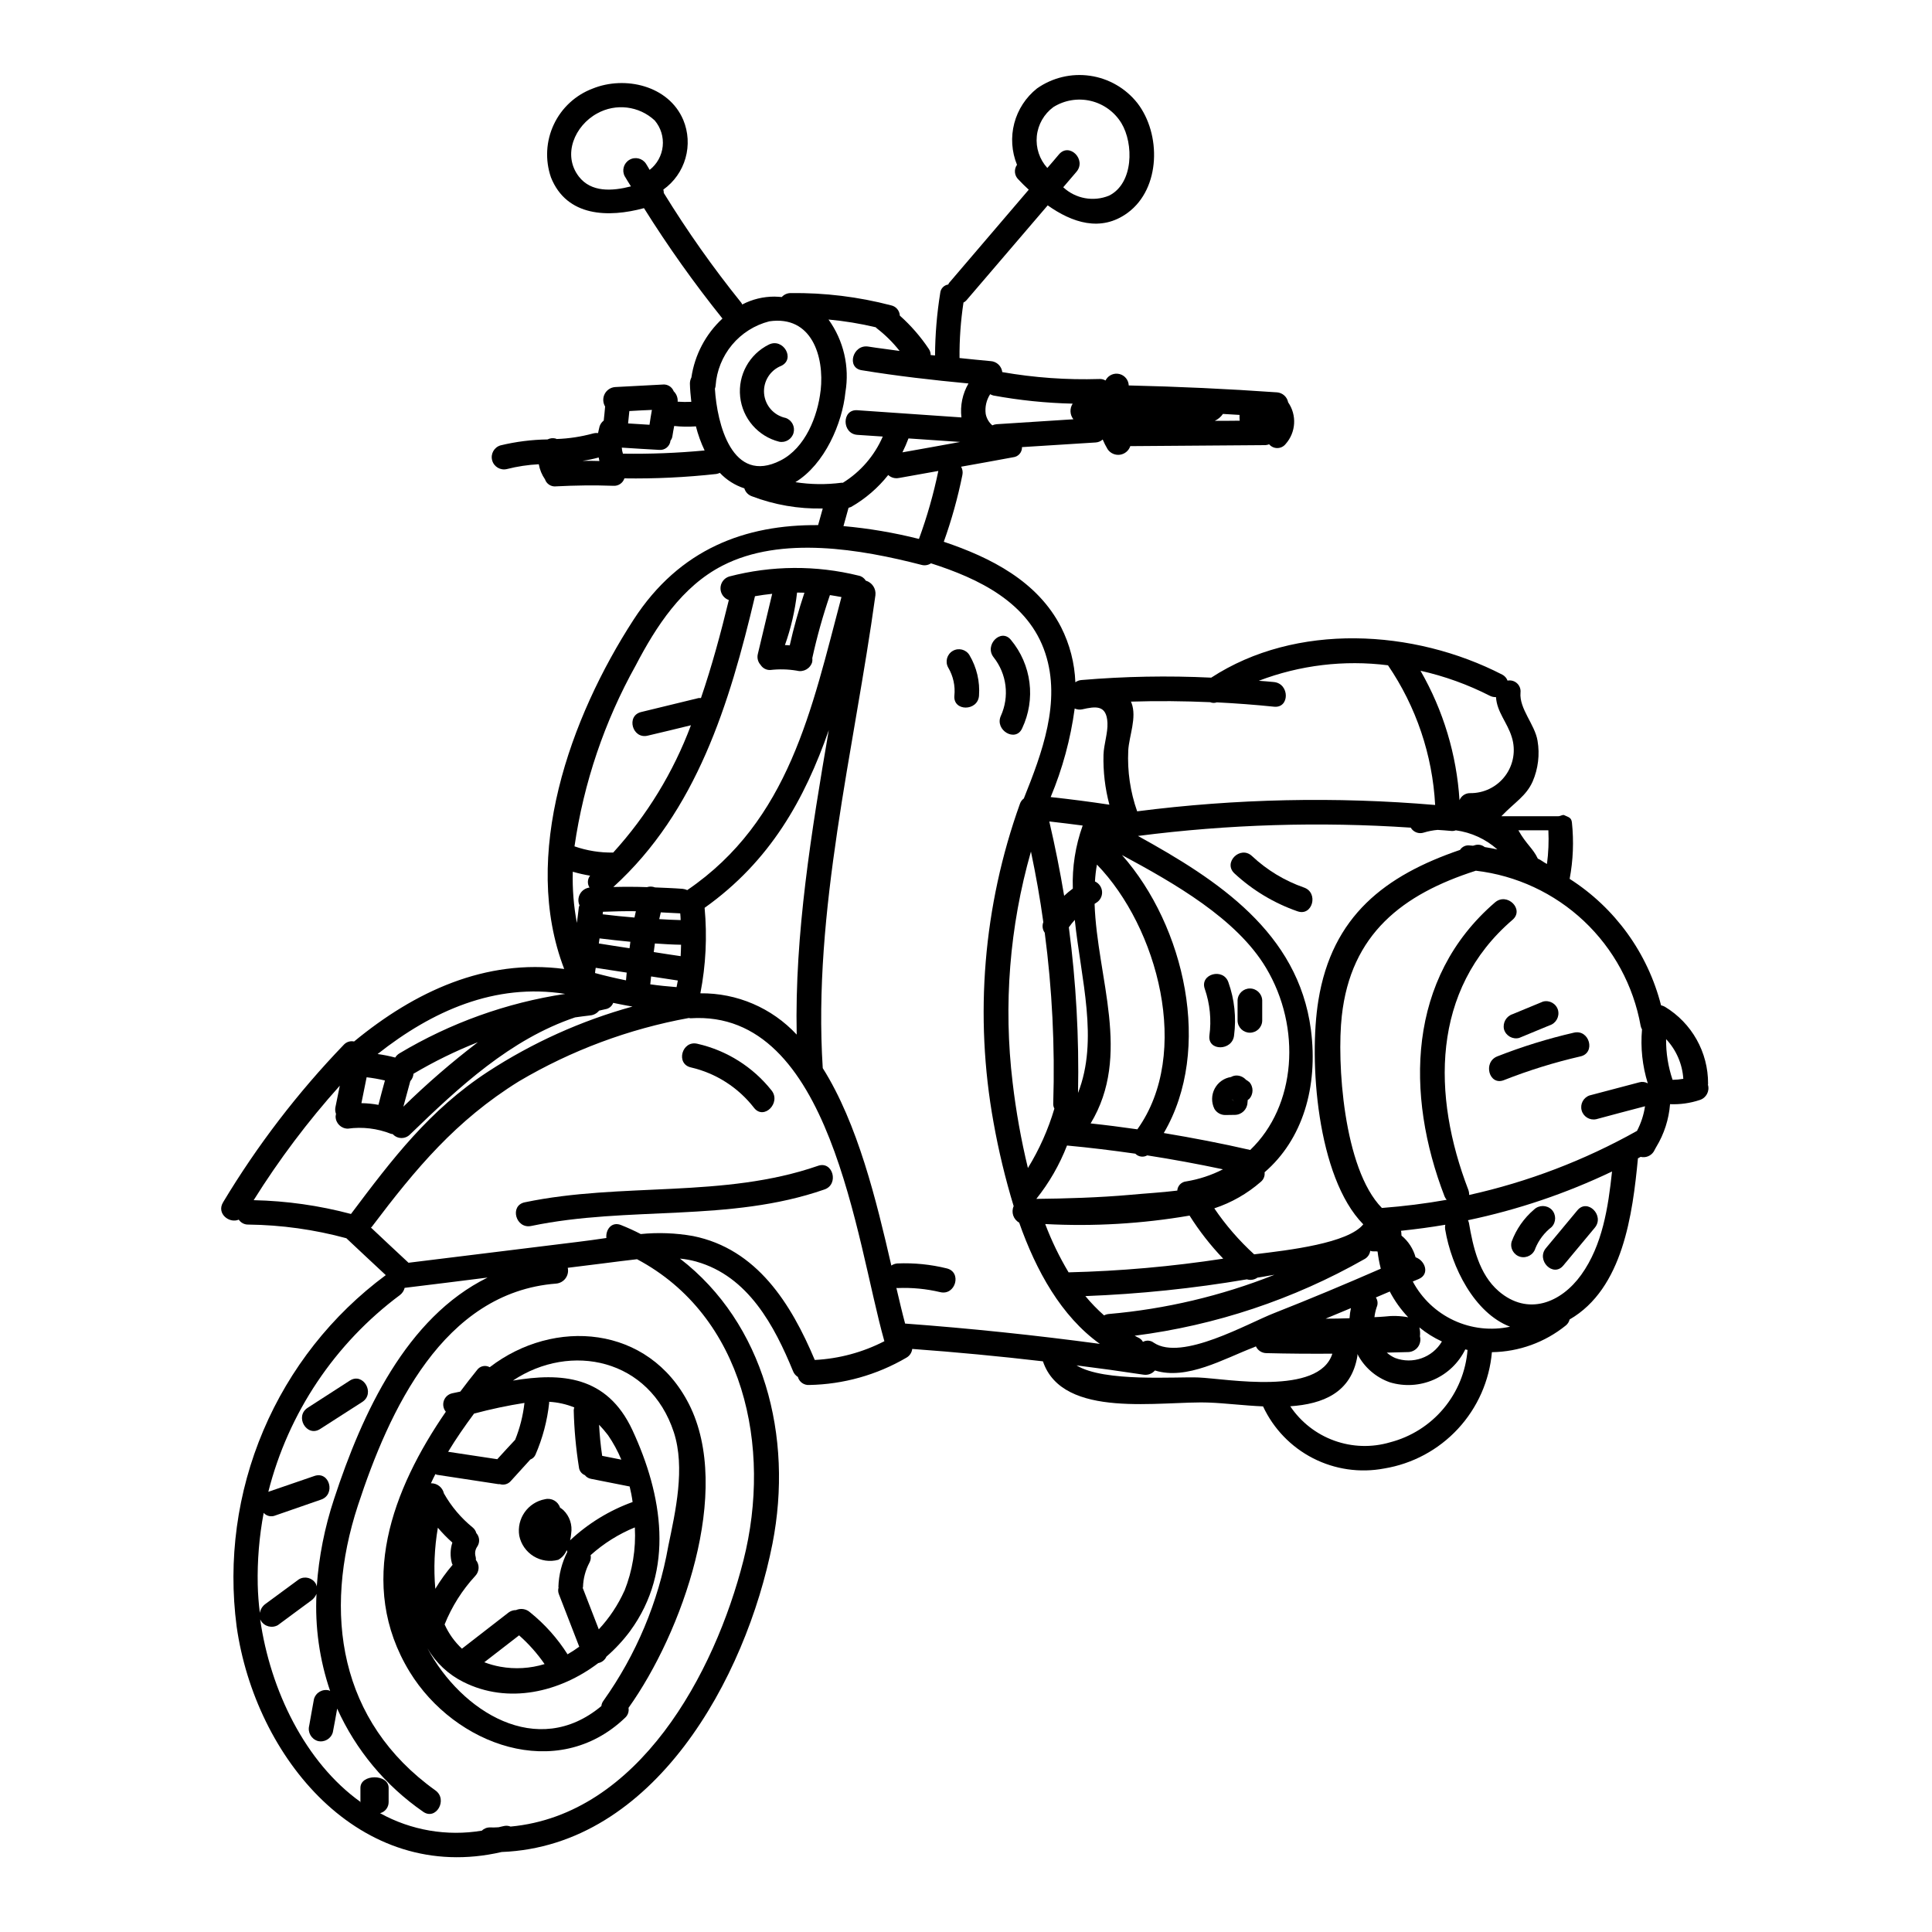
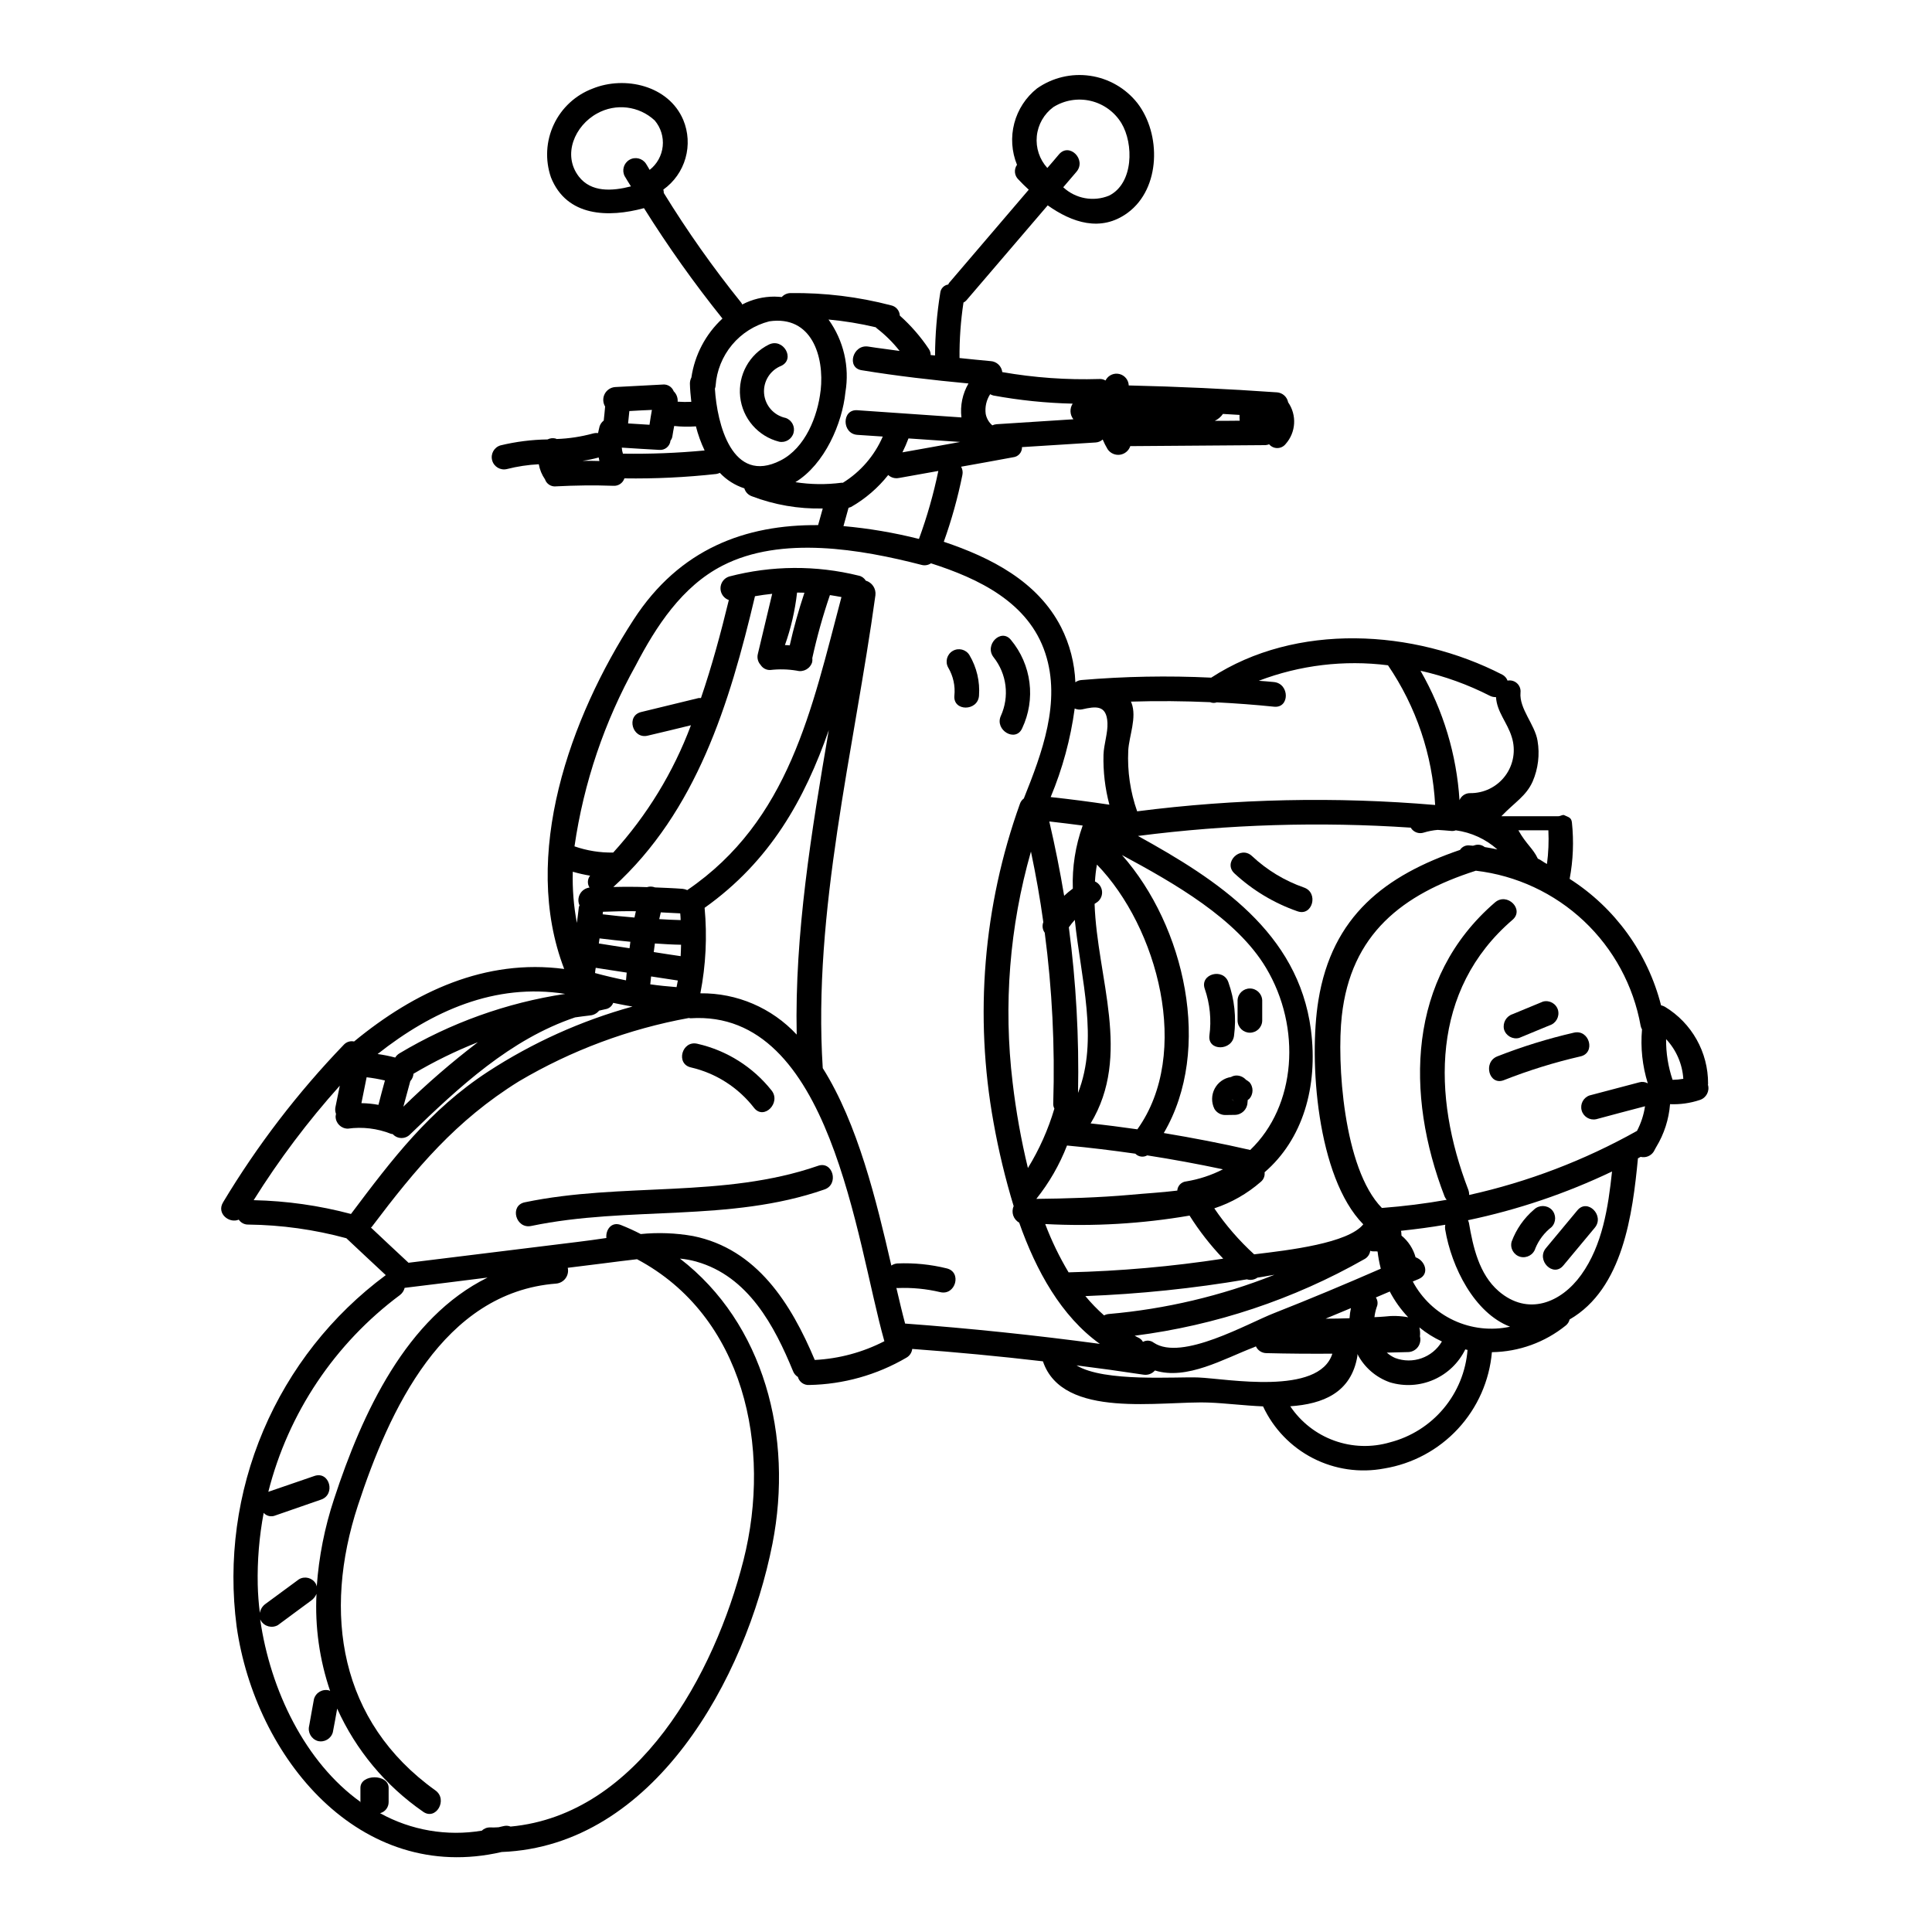
<svg xmlns="http://www.w3.org/2000/svg" fill="#000000" width="800px" height="800px" version="1.1" viewBox="144 144 512 512">
  <g>
    <path d="m239.7 621.68-0.184-0.184v-3.695c0-3.731 7.477-3.731 7.477 0v3.769c0.004 1.387-0.93 2.598-2.273 2.945 8.215 4.547 17.723 6.176 26.98 4.629 0.586-0.578 1.379-0.887 2.203-0.855 0.734 0.023 1.469 0.008 2.203-0.043 0.445-0.109 0.859-0.184 1.309-0.301l-0.004 0.004c0.629-0.172 1.297-0.133 1.902 0.113 33.852-3.148 54.078-40.453 61.723-70.609 7.578-29.965 0.148-64.672-28.215-79.746-2.875 0.301-5.707 0.707-8.469 1.043l-9.891 1.23c0.215 0.969 0.004 1.984-0.582 2.785-0.586 0.797-1.488 1.309-2.477 1.398-30 2.312-44.297 33.66-52.543 58.777-9.371 28.586-4.965 57.285 20.523 75.531 3.398 2.426 0.148 8.102-3.281 5.637v-0.004c-9.918-6.867-17.781-16.305-22.746-27.301-0.371 2.09-0.738 4.18-1.152 6.266-0.48 1.727-2.258 2.754-3.996 2.312-1.711-0.52-2.715-2.293-2.273-4.031 0.395-2.363 0.859-4.723 1.27-7.086v0.004c0.488-1.738 2.289-2.758 4.031-2.281 0.078 0.059 0.164 0.109 0.254 0.152-2.824-8.277-4.051-17.016-3.617-25.75-0.289 0.699-0.77 1.305-1.379 1.754-2.91 2.164-5.902 4.328-8.844 6.531-1.578 0.898-3.582 0.375-4.516-1.184-0.078-0.102-0.141-0.215-0.188-0.336 2.688 18.809 11.945 37.879 26.57 48.367v0.074c0 0.004 0.074 0.047 0.184 0.082zm356.92-190.21c0.5 1.695-0.445 3.484-2.129 4.027-2.547 0.855-5.227 1.234-7.91 1.121-0.316 4.019-1.57 7.902-3.66 11.344 0 0.039-0.035 0.074-0.07 0.113-0.184 0.375-0.375 0.742-0.598 1.117l-0.004 0.004c-0.746 1.148-2.133 1.703-3.465 1.383-0.227 0.148-0.488 0.262-0.711 0.395-1.418 14.742-3.938 34.52-18.105 42.695l-0.004-0.004c-0.148 0.633-0.504 1.195-1.012 1.602-5.547 4.484-12.445 6.977-19.582 7.074-0.656 7.578-3.82 14.723-8.988 20.305-5.172 5.582-12.051 9.285-19.559 10.52-6.418 1.215-13.059 0.258-18.871-2.723s-10.469-7.816-13.227-13.734c-5.117-0.223-10.152-0.859-14.254-1.008-12.691-0.523-38.852 4.59-44.082-10.934-11.547-1.348-23.09-2.441-34.637-3.285v-0.004c-0.109 0.973-0.68 1.832-1.531 2.316-7.832 4.586-16.715 7.078-25.789 7.242-1.375 0.09-2.625-0.801-2.984-2.133-0.57-0.348-1.016-0.871-1.266-1.488-4.93-12.016-11.871-25.191-25.641-29.07v-0.004c-1.422-0.395-2.875-0.66-4.344-0.797 22.238 17.125 30.109 47.09 24.512 75.57-7.055 35.711-31.387 80.121-71.762 81.688-37.617 8.695-65.305-25.039-70.234-59.746-2.316-17.637 0.125-35.574 7.074-51.949s18.152-30.594 32.449-41.184c-3.508-3.246-6.981-6.531-10.449-9.777-8.473-2.301-17.199-3.519-25.98-3.621-1.012 0.031-1.969-0.465-2.531-1.305-2.504 1.082-5.938-1.602-4.18-4.551h-0.004c9.066-15.098 19.809-29.121 32.023-41.805 0.691-0.75 1.727-1.078 2.723-0.859 16.086-13.25 34.816-21.984 55.68-19.219-11.566-30.117 1.574-66.648 18.402-92.586 12.203-18.809 29.664-25.191 48.887-25.039l1.23-4.406h-0.004c-6.418 0.148-12.809-0.957-18.805-3.246-0.953-0.34-1.688-1.117-1.969-2.09-2.477-0.801-4.711-2.215-6.496-4.106-0.293 0.141-0.609 0.242-0.93 0.297-8.09 0.895-16.223 1.285-24.359 1.164-0.41 1.258-1.629 2.07-2.945 1.969-5.078-0.188-10.117-0.113-15.191 0.148l-0.004 0.004c-1.285 0.137-2.496-0.641-2.906-1.867-0.832-1.199-1.391-2.562-1.645-3.996-2.844 0.145-5.668 0.57-8.434 1.27-1.715 0.426-3.457-0.594-3.922-2.297-0.469-1.703 0.512-3.469 2.207-3.973 4.082-0.988 8.266-1.516 12.465-1.578 0.68-0.34 1.465-0.422 2.199-0.223 0.059 0.047 0.121 0.086 0.188 0.113 3.254-0.109 6.484-0.602 9.629-1.457 0.449-0.125 0.918-0.164 1.379-0.113 0.148-0.594 0.227-1.227 0.414-1.828v0.004c0.207-0.594 0.582-1.113 1.082-1.492 0.148-1.27 0.262-2.5 0.371-3.731h-0.004c-0.609-1.012-0.652-2.269-0.113-3.32 0.543-1.051 1.59-1.746 2.769-1.832l12.648-0.668v-0.004c1.25-0.109 2.422 0.621 2.875 1.793 0.742 0.715 1.125 1.727 1.047 2.754 1.203 0.09 2.41 0.102 3.617 0.039-0.184-1.68-0.336-3.281-0.371-4.812 0-0.57 0.133-1.133 0.395-1.641 0.879-5.992 3.785-11.504 8.23-15.617-7.496-9.34-14.438-19.109-20.793-29.258-9.363 2.539-20.469 2.363-24.664-8.172h0.004c-1.578-4.586-1.305-9.605 0.758-13.992 2.059-4.391 5.75-7.805 10.285-9.516 8.547-3.473 20.148-0.824 24.008 8.266h0.004c1.348 3.223 1.559 6.809 0.602 10.168-0.953 3.359-3.023 6.297-5.867 8.328 0.078 0.293 0.117 0.598 0.117 0.898 6.219 10.117 13.074 19.824 20.523 29.07 0.117 0.145 0.203 0.309 0.262 0.484 2.637-1.379 5.57-2.094 8.543-2.09 0.672 0 1.309 0.074 1.941 0.113 0.602-0.668 1.461-1.051 2.363-1.047 8.973-0.113 17.922 0.977 26.605 3.25 1.301 0.273 2.254 1.395 2.316 2.723 2.93 2.609 5.512 5.582 7.691 8.844 0.32 0.473 0.488 1.035 0.48 1.605 0.371 0.039 0.789 0.074 1.156 0.109h0.004c0.031-5.547 0.492-11.086 1.375-16.566 0.109-1.145 0.988-2.07 2.133-2.238 0.055-0.164 0.137-0.316 0.242-0.453l21.086-24.672c-0.969-0.895-1.902-1.789-2.719-2.684-1.094-1.023-1.262-2.695-0.395-3.914-1.422-3.492-1.676-7.352-0.723-11 0.957-3.648 3.07-6.887 6.019-9.234 4.09-2.875 9.129-4.078 14.078-3.356 4.949 0.719 9.434 3.312 12.531 7.238 6.297 8.137 6.234 22.582-2.57 29.07-7.129 5.227-14.781 2.574-21.199-1.969-7.168 8.359-14.344 16.742-21.531 25.152-0.219 0.254-0.484 0.457-0.789 0.598-0.738 4.867-1.09 9.785-1.047 14.707 2.754 0.262 5.512 0.594 8.266 0.82v-0.004c1.59 0.109 2.875 1.332 3.062 2.914 8.488 1.484 17.105 2.098 25.715 1.828 0.574-0.039 1.148 0.098 1.641 0.395 0.066-0.078 0.117-0.168 0.148-0.262 0.75-1.219 2.207-1.801 3.59-1.441 1.383 0.363 2.367 1.586 2.422 3.016 13.098 0.301 26.184 0.906 39.258 1.828v-0.004c1.48 0.105 2.707 1.191 2.984 2.648 2.356 3.398 2.078 7.965-0.668 11.051-0.527 0.664-1.324 1.059-2.168 1.07-0.848 0.016-1.656-0.352-2.203-1-0.32 0.133-0.66 0.207-1.008 0.223-11.938 0.074-23.883 0.188-35.789 0.266-0.406 1.223-1.473 2.106-2.746 2.281-1.277 0.172-2.539-0.395-3.258-1.461-0.496-0.828-0.934-1.688-1.309-2.574-0.516 0.469-1.172 0.746-1.867 0.785l-19.516 1.23c0.047 1.379-0.988 2.555-2.359 2.691-4.594 0.859-9.184 1.68-13.777 2.5v-0.004c0.379 0.672 0.5 1.457 0.336 2.207-1.215 6.008-2.859 11.918-4.926 17.688 12.422 4.18 24.852 10.449 31.094 22.652 2.293 4.535 3.578 9.512 3.773 14.59 0.469-0.348 1.023-0.555 1.605-0.598 11.441-0.977 22.934-1.188 34.402-0.633 22.434-14.625 53.629-12.91 77.145-0.789h0.004c0.637 0.336 1.129 0.898 1.379 1.574 0.906-0.176 1.844 0.09 2.523 0.719 0.676 0.625 1.016 1.539 0.91 2.453-0.375 4.293 3.809 8.434 4.516 12.766 0.621 3.656 0.168 7.414-1.305 10.82-1.754 3.883-4.723 5.453-8.285 9.184h15.035c0.711 0 1.273-0.559 1.758-0.223 0.969 0.484 1.75 0.523 1.902 1.867v-0.004c0.531 4.988 0.332 10.027-0.598 14.957 12.035 7.691 20.695 19.672 24.223 33.512 0.352 0.074 0.691 0.199 1.004 0.375 7.148 4.312 11.5 12.062 11.457 20.41 0.004 0.09-0.008 0.176-0.039 0.262zm-9.371-1.305c0.953-0.012 1.902-0.102 2.844-0.266-0.25-3.93-1.863-7.648-4.559-10.52-0.039 3.668 0.543 7.312 1.715 10.785zm-8.844 0.668c0.762-0.227 1.586-0.129 2.277 0.266-1.438-4.621-1.957-9.477-1.531-14.297-0.18-0.297-0.305-0.625-0.367-0.969-1.906-10.629-7.18-20.359-15.043-27.762-7.863-7.398-17.898-12.07-28.625-13.324-19.441 6.231-33.137 16.754-35.527 38.512-1.344 12.055 0.395 40.453 10.629 50.863 5.785-0.445 11.531-1.156 17.164-2.16-0.23-0.27-0.418-0.57-0.555-0.898-10.414-27.02-9.93-57.859 13.383-77.934 3.211-2.723 7.836 1.867 4.629 4.629-21.648 18.582-21.309 46.645-11.723 71.535 0.16 0.445 0.238 0.914 0.23 1.383 15.574-3.457 30.559-9.176 44.477-16.98 1.066-2.043 1.789-4.25 2.129-6.527-4.328 1.117-8.625 2.273-12.949 3.434v-0.004c-1.695 0.363-3.379-0.652-3.844-2.32-0.465-1.668 0.449-3.41 2.086-3.977zm-15.371 51.016c5.633-7.836 7.164-17.914 8.172-27.391-12.164 5.812-24.984 10.148-38.18 12.91 0.113 0.227 0.199 0.465 0.258 0.707 1.082 6.383 2.691 13.586 7.84 18.066 7.766 6.715 16.57 3.133 21.91-4.293zm-9.074-108.89h0.004c0.387-2.957 0.512-5.941 0.371-8.918h-7.945c2.09 3.731 3.84 4.723 5.148 7.5 0.824 0.336 1.641 1.047 2.426 1.418zm-20.414-18.77h0.004c3.672 0.062 7.152-1.645 9.348-4.586 2.199-2.945 2.844-6.766 1.738-10.27-1.18-3.883-3.938-6.606-4.18-10.598l-0.004 0.004c-0.555 0.027-1.105-0.09-1.605-0.34-5.828-2.981-12.012-5.211-18.398-6.644 6.035 10.488 9.57 22.223 10.336 34.301 0.457-1.129 1.551-1.863 2.766-1.867zm-15.145 129.42c2.41 4.531 6.231 8.148 10.887 10.312 4.652 2.16 9.883 2.746 14.898 1.668-9.445-3.621-15.523-15.742-17.199-25.785h-0.004c-0.066-0.41-0.055-0.828 0.035-1.234-3.883 0.668-7.801 1.18-11.758 1.602h0.004c0.078 0.242 0.117 0.496 0.113 0.75 0 0.148 0.035 0.336 0.035 0.523 1.809 1.484 3.113 3.492 3.731 5.746 2.5 0.824 3.844 4.441 0.863 5.746-0.527 0.227-1.047 0.449-1.605 0.672zm19.066-115.13c1.121 0.188 2.242 0.395 3.363 0.633l-0.004 0.004c-3.082-2.754-6.922-4.519-11.02-5.074-0.441 0.168-0.918 0.219-1.383 0.148-1.152-0.113-2.312-0.184-3.469-0.262v0.004c-1.227 0.109-2.441 0.344-3.625 0.707-1.316 0.441-2.766-0.105-3.465-1.305-24.113-1.621-48.324-0.883-72.289 2.199 21.16 11.68 42.434 25.562 45.832 51.348 1.969 15.227-2.238 29.125-12.281 37.785 0.121 0.945-0.242 1.887-0.969 2.5-3.606 3.156-7.805 5.555-12.355 7.055 3.027 4.461 6.574 8.551 10.559 12.188 9.406-1.117 24.891-2.949 28.922-7.949-12.312-12.5-14.477-43.512-11.902-59.336 3.621-22.434 17.762-33.137 37.543-39.891v-0.004c0.555-0.863 1.562-1.324 2.578-1.18 0.285 0.004 0.57 0.031 0.855 0.074l0.395-0.109h-0.004c0.926-0.324 1.953-0.148 2.719 0.469zm-4.551 133.27c-0.184-0.039-0.375-0.113-0.598-0.148v-0.004c-1.75 3.59-4.719 6.441-8.375 8.039-3.66 1.602-7.766 1.848-11.59 0.695-3.731-1.305-6.816-3.988-8.625-7.5 0.02 0.172 0.02 0.344 0 0.52-1.637 9.781-9.18 12.73-17.797 13.324v-0.004c2.82 4.203 6.906 7.394 11.664 9.109 4.758 1.719 9.941 1.875 14.793 0.445 5.543-1.438 10.5-4.57 14.176-8.957 3.68-4.387 5.898-9.812 6.352-15.52zm-6.793-2.238v-0.004c-2.141-0.988-4.144-2.246-5.973-3.734 0.191 0.773 0.242 1.57 0.148 2.363 0.258 0.961 0.07 1.988-0.512 2.797s-1.496 1.312-2.488 1.375c-1.941 0.074-3.84 0.074-5.781 0.148h-0.004c0.656 0.582 1.398 1.062 2.203 1.418 4.644 1.754 9.883-0.086 12.406-4.367zm-1.789-142.18-0.004-0.004c-0.703-13.25-5.027-26.055-12.5-37.02-11.578-1.465-23.34-0.055-34.242 4.106 1.348 0.109 2.688 0.184 4.035 0.336 4.18 0.449 4.18 6.981 0 6.531-5.039-0.52-10.117-0.895-15.152-1.152l-0.004-0.004c-0.566 0.215-1.195 0.199-1.754-0.039-7.016-0.301-13.992-0.375-21.012-0.148 0.043 0.109 0.113 0.188 0.148 0.301 1.496 3.938-0.633 8.73-0.855 12.688l0.004-0.004c-0.262 5.465 0.539 10.93 2.359 16.086 26.191-3.356 52.664-3.922 78.973-1.68zm-13.438 135.57c2.098-0.262 4.223-0.199 6.297 0.191-1.941-2.035-3.586-4.336-4.887-6.828l-3.691 1.574c0.516 0.762 0.598 1.734 0.219 2.574-0.289 0.859-0.488 1.746-0.594 2.648 0.902-0.043 1.801-0.082 2.656-0.16zm-0.973-12.688v0.004c-0.383-1.5-0.668-3.019-0.852-4.555-0.309-0.047-0.621-0.062-0.934-0.035-0.344 0.023-0.688-0.027-1.012-0.148-0.125 0.938-0.695 1.754-1.531 2.199-18.781 10.672-39.469 17.566-60.898 20.301 0.293 0.137 0.578 0.285 0.855 0.449 0.57 0.227 1.047 0.645 1.344 1.18 0.918-0.5 2.043-0.414 2.871 0.227 7.426 4.965 24.855-5.117 31.949-7.871 9.477-3.727 18.879-7.676 28.207-11.746zm-7.91 10.449-6.715 2.797c2.129 0 4.215-0.039 6.344-0.113v0.004c0.051-0.902 0.176-1.801 0.371-2.684zm-4.926 12.078c-5.816 0.035-11.68 0-17.5-0.148-1.188-0.016-2.258-0.711-2.758-1.789-0.184 0.07-0.395 0.184-0.594 0.262-7.914 3.023-17.711 8.77-26.164 6.121l0.004-0.004c-0.746 0.875-1.887 1.297-3.019 1.121-5.902-0.898-11.832-1.719-17.766-2.465 7.352 4.516 26.461 2.949 32.32 3.207 7.449 0.316 31.934 4.906 35.477-6.305zm-21.75-54.004c12.164-11.645 13.652-32.391 4.176-48.25-7.801-13.059-24.402-22.465-38.18-29.895 16.641 18.809 24.109 51.504 11.082 73.672 7.691 1.285 15.344 2.742 22.918 4.492zm6.34 33.102c-1.043 0.188-2.09 0.34-3.023 0.523l-1.418 0.223v0.004c-0.812 0.574-1.848 0.738-2.797 0.449-14.156 2.41-28.457 3.894-42.805 4.441 1.52 1.832 3.176 3.543 4.957 5.117 0.395-0.211 0.828-0.336 1.273-0.375 15.027-1.309 29.789-4.801 43.812-10.363zm-9.141-226.35c-0.055-0.508-0.066-1.02-0.043-1.531-1.488-0.109-2.949-0.184-4.402-0.262-0.543 0.793-1.289 1.426-2.164 1.828 2.199 0 4.402 0 6.609-0.035zm-4.371 222.07c-3.348-3.496-6.336-7.32-8.918-11.414-12.625 2.168-25.457 2.922-38.254 2.238 1.684 4.441 3.758 8.727 6.195 12.801 13.723-0.332 27.41-1.543 40.977-3.625zm-9.84-20.469c3.406-0.555 6.703-1.637 9.773-3.211-6.68-1.418-13.371-2.648-20.074-3.691h0.004c-1.031 0.586-2.324 0.398-3.152-0.449-6.012-0.859-12.055-1.605-18.105-2.164-1.977 5.098-4.719 9.867-8.133 14.141 7.477-0.074 16.645-0.336 24.969-1.082 3.938-0.375 8.207-0.594 12.387-1.117 0.082-1.266 1.062-2.289 2.32-2.426zm-12.914-13.809c14.445-20.152 5.375-53.555-10.711-70.16v0.004c-0.266 1.477-0.441 2.973-0.52 4.473 1.094 0.492 1.82 1.551 1.883 2.75 0.062 1.195-0.551 2.324-1.59 2.926-0.145 0.074-0.262 0.184-0.395 0.262 0.668 19.703 9.891 40.082-1.047 58.18 4.125 0.441 8.227 0.965 12.367 1.562zm-7.508-247.43c6.531-3.246 6.566-13.777 3.281-19.219-1.812-2.969-4.738-5.09-8.125-5.891-3.387-0.797-6.949-0.211-9.902 1.637-2.488 1.832-4.086 4.637-4.391 7.711-0.305 3.078 0.711 6.141 2.789 8.426 1.043-1.18 2.09-2.426 3.098-3.621 2.754-3.207 7.352 1.422 4.625 4.629l-3.508 4.106h0.004c3.266 3.039 7.996 3.906 12.129 2.223zm-1.461 148.15c0.078-2.684 1.18-5.82 1.047-8.43-0.219-4.812-3.098-4.406-6.715-3.582-0.664 0.137-1.352 0.055-1.969-0.223-1.086 8.066-3.227 15.957-6.367 23.469 5.188 0.559 10.375 1.23 15.562 2.016-1.152-4.32-1.676-8.781-1.559-13.25zm-6.75 89.641c5.512-14.102 0.789-30.113-0.859-45.863-0.562 0.621-1.09 1.281-1.574 1.969 1.918 14.547 2.731 29.223 2.434 43.895zm-21.609-177.22c6.793-0.449 13.582-0.859 20.375-1.309h0.004c-0.949-1.195-1.027-2.863-0.191-4.141-7.059-0.164-14.098-0.887-21.043-2.164-0.289-0.082-0.562-0.195-0.824-0.34-1.004 1.547-1.426 3.402-1.18 5.227 0.223 1.18 0.844 2.246 1.754 3.023 0.352-0.16 0.723-0.262 1.105-0.297zm20.227 123.07c-0.199-5.688 0.691-11.359 2.613-16.715-2.949-0.395-5.902-0.746-8.848-1.082 1.531 6.566 2.836 13.094 3.938 19.699 0.723-0.684 1.492-1.32 2.297-1.902zm7.164 120.65c-10.234-7.316-16.902-19.406-21.379-32.129v-0.004c-1.547-0.855-2.18-2.754-1.461-4.367-2.215-7.277-3.996-14.68-5.332-22.168-5.125-28.262-2.719-57.375 6.977-84.414 0.184-0.582 0.551-1.094 1.047-1.453 4.812-12.016 9.922-25.586 5.707-38.438-4.406-13.543-17.711-19.852-30.309-23.883l0.004-0.004c-0.742 0.504-1.668 0.652-2.531 0.414-16.043-4.144-37.133-7.801-52.691 0.184-10.75 5.488-17.648 16.137-23.027 26.457-8.289 14.863-13.789 31.117-16.23 47.957 3.297 1.145 6.769 1.703 10.262 1.641 8.949-9.832 15.938-21.281 20.598-33.734-3.801 0.934-7.648 1.867-11.453 2.754-4.07 1.008-5.82-5.297-1.715-6.266l15.188-3.695h-0.004c0.211-0.016 0.426-0.016 0.637 0 2.91-8.508 5.262-17.238 7.387-25.977-1.336-0.461-2.227-1.727-2.211-3.144 0.016-1.414 0.938-2.656 2.285-3.086 11.258-2.953 23.074-3.027 34.371-0.227 0.766 0.156 1.434 0.633 1.828 1.309 1.695 0.484 2.789 2.129 2.574 3.879-5.637 40.973-16.641 83.812-13.957 125.32 9.293 14.742 14.219 35.152 18.176 52.32 0.484-0.332 1.051-0.527 1.637-0.562 4.383-0.18 8.77 0.258 13.031 1.309 4.106 0.973 2.363 7.277-1.719 6.297h-0.004c-3.699-0.879-7.504-1.242-11.309-1.082-0.105 0-0.184-0.035-0.301-0.035 0.789 3.356 1.531 6.531 2.312 9.445 17.246 1.277 34.449 3.074 51.613 5.383zm-12.352-63.816c0.469-15.09-0.289-30.188-2.258-45.152-0.594-0.809-0.734-1.867-0.371-2.801-0.859-6.234-1.969-12.465-3.281-18.699-5.676 19.887-7.328 40.707-4.852 61.238 0.895 7.617 2.246 15.172 4.047 22.625 3.019-4.918 5.379-10.211 7.016-15.742-0.238-0.453-0.344-0.961-0.301-1.469zm-51.906-183.61 27.574 1.906v-0.004c-0.371-3.121 0.285-6.277 1.867-8.992-9.477-0.898-18.895-1.969-28.289-3.508-4.141-0.633-2.363-6.941 1.754-6.269 2.754 0.445 5.512 0.742 8.285 1.156h0.004c-1.742-2.215-3.746-4.207-5.973-5.934-0.148-0.074-0.223-0.223-0.34-0.336-4.125-0.98-8.312-1.668-12.535-2.055 4.008 5.562 5.621 12.5 4.481 19.258-0.824 8.246-5.488 19.105-13.254 23.844 4.039 0.629 8.148 0.68 12.203 0.152 0.129-0.02 0.262-0.02 0.391 0 4.688-2.91 8.371-7.18 10.562-12.242l-6.75-0.449c-4.125-0.297-4.16-6.84 0.02-6.527zm11.941 11.16c5.117-0.898 10.234-1.832 15.301-2.754-4.555-0.301-9.145-0.633-13.699-0.934v-0.004c-0.473 1.254-1.004 2.488-1.602 3.688zm9.512 4.93c-3.508 0.633-6.981 1.23-10.445 1.867v-0.008c-1.016 0.219-2.078-0.078-2.836-0.785-2.711 3.422-6.051 6.297-9.84 8.469-0.219 0.09-0.445 0.168-0.676 0.227-0.449 1.602-0.895 3.246-1.344 4.848h0.004c6.746 0.605 13.434 1.742 20 3.398 2.156-5.875 3.871-11.895 5.137-18.02zm-14.289 230.62c0-0.039-0.035-0.039-0.035-0.074-7.469-26.457-14.074-87.934-51.352-85.5-0.191 0-0.301-0.074-0.449-0.074-15.887 2.891-31.141 8.578-45.043 16.797-16.68 10.363-27.246 23.023-38.938 38.508-0.07 0.094-0.16 0.172-0.266 0.227 3.32 3.148 6.644 6.234 9.965 9.332 14.926-1.836 29.84-3.672 44.746-5.512 2.535-0.301 5.117-0.672 7.688-1.047-0.223-2.164 1.344-4.441 3.883-3.434v0.004c1.781 0.703 3.527 1.5 5.227 2.383 4.617-0.461 9.273-0.285 13.844 0.523 16.945 3.398 26.008 17.953 32.273 32.844 6.438-0.328 12.727-2.023 18.457-4.977zm-11.383-197.2c-1.043-0.184-2.051-0.375-3.059-0.523-1.871 5.469-3.43 11.039-4.668 16.684 0.047 0.359 0.031 0.723-0.035 1.082-0.512 1.719-2.293 2.727-4.031 2.273-2.328-0.395-4.703-0.457-7.051-0.184-1.039 0.051-2.023-0.465-2.578-1.344-0.711-0.773-0.992-1.852-0.746-2.871 1.266-5.336 2.539-10.676 3.809-15.973-1.531 0.148-3.027 0.375-4.559 0.633-6.75 28.512-15.449 56.984-37.539 77.062 2.949-0.074 5.93-0.074 8.914 0.035h0.004c0.699-0.215 1.449-0.191 2.129 0.074 2.43 0.109 4.887 0.188 7.312 0.375 0.426 0.047 0.844 0.16 1.234 0.336 27.031-18.43 32.984-47.949 40.863-77.656zm-5.512-54.746c1.008-9.055-2.391-19.969-13.617-18.324-3.863 0.988-7.316 3.168-9.867 6.231-2.551 3.062-4.078 6.852-4.356 10.828-0.02 0.27-0.086 0.535-0.188 0.785 0.562 9.289 4.555 25.559 17.395 19.031 6.551-3.32 9.84-11.664 10.621-18.547zm-4.289 53.59c-0.633 0-1.969-0.035-1.969-0.035v0.035c-0.535 4.734-1.613 9.395-3.211 13.883 0.449 0 0.863 0.035 1.273 0.074 1.055-4.699 2.363-9.363 3.894-13.953zm-2.062 117.11c-0.562-26.684 3.918-53.887 8.504-80.688-6.383 18.281-15.484 34.703-32.914 47.094h0.004c0.707 7.566 0.332 15.191-1.125 22.652 9.672-0.117 18.945 3.856 25.531 10.941zm-24.402-154.8c-0.98-2.059-1.754-4.211-2.316-6.418-0.051-0.008-0.105 0.004-0.148 0.035-1.867 0.129-3.738 0.094-5.598-0.109-0.188 0.934-0.34 1.867-0.484 2.754-0.062 0.41-0.234 0.793-0.492 1.117-0.074 0.727-0.434 1.395-1 1.859-0.566 0.461-1.293 0.68-2.019 0.605-3.32-0.188-6.606-0.375-9.891-0.598 0.027 0.547 0.125 1.086 0.301 1.605 7.223 0.109 14.453-0.176 21.648-0.852zm-6.352 134.01c0.07-1.008 0.07-2.016 0.109-3.023-2.309-0.035-4.625-0.184-6.938-0.336-0.113 0.746-0.188 1.531-0.301 2.273 2.387 0.375 4.738 0.75 7.129 1.086zm0-9.551c-0.035-0.598-0.035-1.18-0.113-1.789-1.715-0.113-3.434-0.148-5.148-0.266-0.148 0.598-0.266 1.18-0.414 1.793 1.906 0.109 3.812 0.215 5.676 0.258zm-1.082 17.762 0.336-1.754c-2.387-0.375-4.723-0.707-7.086-1.082-0.07 0.707-0.148 1.383-0.219 2.09 2.305 0.332 4.621 0.555 6.969 0.742zm-7.133-216.58c1.957-1.527 3.207-3.793 3.461-6.262 0.254-2.473-0.512-4.941-2.117-6.836-4.148-3.863-10.309-4.613-15.262-1.859-5.902 3.211-9.289 10.934-4.852 16.719 3.285 4.254 8.848 3.883 13.812 2.609-0.562-0.895-1.121-1.789-1.645-2.684v0.004c-0.82-1.547-0.277-3.465 1.23-4.352 1.508-0.891 3.445-0.438 4.402 1.027 0.34 0.566 0.676 1.09 0.969 1.633zm-0.039 67.547c0.188-1.309 0.395-2.613 0.637-3.938-1.969 0.074-3.996 0.188-5.977 0.301-0.109 1.082-0.219 2.199-0.336 3.281zm-3.984 130.59c0.109-0.559 0.262-1.117 0.371-1.676-2.91-0.039-5.82 0.035-8.73 0.145-0.039 0.223-0.039 0.449-0.074 0.672 2.797 0.34 5.633 0.633 8.434 0.859zm-1.309 8.137c0.074-0.559 0.148-1.156 0.223-1.715-2.723-0.262-5.449-0.559-8.172-0.895l-0.188 1.344c2.727 0.449 5.414 0.844 8.137 1.266zm-0.934 8.508c0.074-0.707 0.109-1.383 0.184-2.055-2.723-0.395-5.484-0.859-8.211-1.266-0.07 0.449-0.148 0.934-0.184 1.383 2.727 0.742 5.449 1.375 8.211 1.938zm1.715 6.938c-1.715-0.262-3.398-0.633-5.117-0.969l0.004 0.004c-0.336 0.898-1.141 1.543-2.09 1.676-0.559 0.113-1.121 0.266-1.641 0.375h-0.004c-0.582 0.727-1.434 1.184-2.359 1.27-1.348 0.145-2.648 0.336-3.996 0.52-17.164 5.785-30.699 18.402-43.738 31.012-0.605 0.625-1.441 0.969-2.309 0.957-0.871-0.016-1.695-0.387-2.277-1.031-0.148-0.035-0.301-0.035-0.449-0.074-3.637-1.441-7.582-1.914-11.453-1.379-1.797 0-3.25-1.453-3.25-3.246 0.016-0.227 0.051-0.453 0.105-0.676-0.219-0.57-0.27-1.191-0.145-1.789 0.395-1.867 0.789-3.769 1.156-5.672-8.465 9.438-16.102 19.59-22.828 30.34 8.711 0.188 17.371 1.414 25.789 3.656 11.02-14.664 20.785-27.551 36.273-37.691 11.812-7.699 24.742-13.527 38.332-17.281zm-8.766-144.57c-0.074-0.301-0.109-0.633-0.188-0.934h-0.004c-1.406 0.391-2.84 0.691-4.289 0.891 1.492-0.027 2.988 0.012 4.481 0.043zm-2.617 113.04c-0.629-0.973-0.57-2.238 0.152-3.148-1.551-0.258-3.082-0.605-4.59-1.047-0.125 4.547 0.238 9.094 1.086 13.566 0.184-1.383 0.371-2.801 0.52-4.18v-0.004c0.039-0.156 0.105-0.309 0.188-0.445-0.445-0.977-0.402-2.106 0.121-3.043s1.461-1.566 2.523-1.699zm-6.453 28.18c-18.621-2.949-35.301 4.555-49.707 15.938 1.57 0.215 3.129 0.527 4.664 0.934 0.27-0.441 0.641-0.812 1.082-1.086 13.484-8.074 28.418-13.438 43.961-15.785zm-20.602 75.18c-7.312 0.934-14.629 1.828-21.941 2.723-0.184 0.754-0.621 1.426-1.234 1.898-17.273 12.855-29.598 31.266-34.891 52.137h0.039c4.066-1.418 8.137-2.797 12.168-4.18 4.031-1.383 5.707 4.93 1.754 6.269-4.07 1.422-8.102 2.797-12.168 4.219v0.004c-1.059 0.418-2.266 0.137-3.027-0.711-1.18 6.273-1.707 12.652-1.574 19.031 0.059 2.5 0.25 4.996 0.562 7.477 0.16-0.961 0.699-1.82 1.492-2.383 2.984-2.203 5.93-4.367 8.879-6.535 1.547-0.906 3.539-0.387 4.445 1.156 0.121 0.238 0.207 0.488 0.262 0.75 0.559-7.887 2.102-15.672 4.586-23.176 7.512-22.91 19.191-48.066 40.648-58.664zm-2.574-62.359c-5.887 2.324-11.574 5.113-17.02 8.34-0.062 0.73-0.363 1.422-0.852 1.969-0.637 2.277-1.23 4.516-1.832 6.754 6.215-6.078 12.793-11.77 19.703-17.043zm-26.309 16.586c0.559-2.164 1.117-4.328 1.715-6.453l0.004-0.004c-1.602-0.379-3.219-0.664-4.852-0.855-0.449 2.312-0.934 4.59-1.383 6.863 1.516 0.02 3.027 0.172 4.516 0.449z" />
    <path d="m562.02 464.75c2.688-3.246 7.277 1.379 4.629 4.59l-8.359 10.039c-2.684 3.242-7.277-1.422-4.59-4.629 2.758-3.32 5.559-6.664 8.32-10z" />
    <path d="m561.12 417.66c4.109-0.934 5.824 5.375 1.715 6.297-6.914 1.59-13.699 3.695-20.297 6.297-3.938 1.531-5.598-4.773-1.75-6.297h-0.004c6.613-2.598 13.41-4.703 20.336-6.297z" />
    <path d="m556.9 411.72c0.434 1.734-0.566 3.5-2.273 4.019-2.648 1.117-5.336 2.199-8.027 3.32v0.004c-1.738 0.457-3.523-0.555-4.023-2.281-0.398-1.738 0.605-3.496 2.309-4.031 2.652-1.082 5.336-2.199 8.027-3.32 1.73-0.461 3.516 0.559 3.988 2.289z" />
    <path d="m555.19 464.55c1.25 1.285 1.25 3.336 0 4.625-1.891 1.469-3.367 3.398-4.289 5.606-0.5 1.73-2.293 2.742-4.031 2.281-1.727-0.484-2.742-2.266-2.277-3.996 1.223-3.312 3.277-6.258 5.969-8.543 1.305-1.227 3.34-1.215 4.629 0.027z" />
    <path d="m489.58 379.21c3.938 1.383 2.238 7.691-1.715 6.297v0.004c-6.207-2.156-11.902-5.574-16.719-10.043-3.098-2.875 1.531-7.477 4.625-4.625 3.969 3.727 8.672 6.578 13.809 8.367z" />
    <path d="m478.5 409.11v5.414c-0.062 1.758-1.508 3.152-3.266 3.152-1.762 0-3.203-1.395-3.266-3.152v-5.414c0.062-1.758 1.504-3.152 3.266-3.152 1.758 0 3.203 1.395 3.266 3.152z" />
    <path d="m471.07 435.76c-0.25-0.141-0.484-0.305-0.703-0.488 0.191 0.215 0.434 0.383 0.703 0.488zm3.938-5.078c1.23 1.281 1.23 3.309 0 4.59-0.102 0.09-0.219 0.164-0.34 0.223-0.043 0.234-0.066 0.473-0.07 0.711-0.07 1.773-1.504 3.195-3.281 3.246-0.898 0-1.758 0.039-2.648 0.039-1.172-0.012-2.25-0.633-2.844-1.641-0.828-1.688-0.801-3.668 0.07-5.332 0.867-1.668 2.481-2.82 4.34-3.102 0.465-0.27 0.992-0.406 1.531-0.395 0.922 0.031 1.797 0.434 2.418 1.117 0.285 0.164 0.555 0.352 0.809 0.562z" />
    <path d="m469.54 404.33c1.613 4.519 2.125 9.355 1.496 14.109-0.484 4.106-7.016 4.18-6.531 0 0.566-4.168 0.145-8.414-1.23-12.391-1.383-3.949 4.93-5.656 6.266-1.719z" />
    <path d="m411.93 313.61c2.672 3.215 4.367 7.129 4.891 11.273 0.523 4.148-0.152 8.359-1.945 12.137-1.715 3.805-7.356 0.488-5.637-3.316l0.004-0.004c1.129-2.508 1.551-5.277 1.215-8.008-0.336-2.734-1.418-5.32-3.121-7.481-2.609-3.258 1.98-7.887 4.594-4.602z" />
    <path d="m400.91 317.61c1.93 3.25 2.816 7.016 2.535 10.785-0.336 4.144-6.863 4.18-6.531 0h0.004c0.27-2.613-0.305-5.246-1.648-7.508-0.852-1.551-0.309-3.5 1.223-4.391 1.531-0.891 3.492-0.395 4.418 1.113z" />
    <path d="m360.76 452.96c3.957-1.418 5.672 4.926 1.715 6.266-25.191 8.773-51.906 4.293-77.695 9.668-4.106 0.859-5.82-5.41-1.715-6.269 25.707-5.375 52.613-0.969 77.695-9.664z" />
    <path d="m352.21 254.76c1.629 0.562 2.543 2.293 2.09 3.953-0.453 1.66-2.117 2.688-3.805 2.348-5.606-1.414-9.734-6.176-10.344-11.926s2.43-11.266 7.617-13.824c3.766-1.832 7.086 3.805 3.281 5.637-2.973 1.172-4.824 4.156-4.559 7.34 0.27 3.184 2.594 5.812 5.719 6.473z" />
    <path d="m348.48 432.99c2.57 3.246-2.016 7.91-4.629 4.629-4.18-5.41-10.102-9.207-16.762-10.746-4.102-0.934-2.363-7.238 1.719-6.266h0.004c7.777 1.766 14.715 6.133 19.668 12.383z" />
-     <path d="m326.57 516.07c11.684 22.984-1.832 60.676-16.008 80.531h0.004c0.168 0.988-0.184 1.992-0.938 2.648-17.988 17.203-45.113 7.316-57.07-12.203-14.168-23.223-4.519-48.414 9.594-68.926h-0.004c-0.672-0.816-0.867-1.926-0.52-2.926 0.352-1 1.199-1.742 2.234-1.961l2.121-0.449c1.461-1.941 2.914-3.84 4.41-5.672 0.758-1.102 2.231-1.445 3.394-0.789 17.031-13.094 42.109-11.191 52.781 9.746zm-5.484 37.727c1.938-9.293 4.551-20.785 1.488-30.23-6.379-19.48-27.312-23.918-42.656-13.695 12.766-2.129 24.93-1.383 31.684 13.133 7.984 17.203 11.234 37.059-0.598 53.215l0.004 0.008c-1.848 2.481-3.961 4.758-6.297 6.793-0.398 0.891-1.207 1.527-2.164 1.715-10.188 7.727-23.883 10.973-35.75 5-3.977-1.977-7.285-5.078-9.52-8.918 8.992 16.797 29.125 29.484 46.09 15.305l0.004-0.004c0.051-0.516 0.242-1.004 0.559-1.414 8.676-12.199 14.539-26.168 17.16-40.906zm-11.605 11.809c2.133-5.344 3.074-11.086 2.758-16.828-4.301 1.758-8.262 4.246-11.719 7.352 0.133 0.672 0.023 1.367-0.301 1.969-1.062 1.988-1.652 4.199-1.715 6.457 0 0.109-0.074 0.184-0.074 0.262 1.418 3.656 2.836 7.316 4.254 10.973 2.801-3.008 5.094-6.453 6.781-10.199zm2.164-23.547 0.004 0.004c-0.184-1.398-0.449-2.781-0.789-4.144h-0.074l-10.188-2.016c-0.633-0.121-1.203-0.465-1.602-0.973-0.875-0.348-1.48-1.152-1.574-2.086-0.797-5.004-1.258-10.051-1.379-15.113 0.012-0.258 0.062-0.508 0.152-0.75-2.133-0.863-4.394-1.367-6.691-1.492 0 0.074 0.039 0.148 0.039 0.223v0.004c-0.504 4.773-1.742 9.441-3.66 13.84-0.27 0.574-0.75 1.016-1.344 1.234-1.715 1.867-3.434 3.769-5.148 5.672-0.711 0.844-1.855 1.18-2.91 0.855-0.133 0.02-0.266 0.02-0.395 0l-16.215-2.473c-0.168-0.035-0.332-0.102-0.484-0.191-0.414 0.824-0.824 1.605-1.18 2.43 1.641-0.039 3.078 1.086 3.434 2.684 1.961 3.473 4.559 6.543 7.656 9.055 0.449 0.379 0.777 0.887 0.93 1.457 0.895 0.992 1 2.469 0.258 3.578-0.547 0.77-0.711 1.746-0.445 2.652 0.078 0.289 0.105 0.594 0.074 0.895 1.02 1.242 0.953 3.051-0.148 4.215-3.473 3.762-6.231 8.125-8.137 12.875 1.09 2.426 2.652 4.606 4.59 6.422l12.316-9.551v-0.004c0.578-0.441 1.285-0.676 2.016-0.672 1.25-0.559 2.715-0.324 3.731 0.598 3.898 3.137 7.254 6.894 9.926 11.121 1.066-0.621 2.102-1.293 3.098-2.016-1.789-4.664-3.582-9.289-5.41-13.957-0.207-0.551-0.23-1.152-0.07-1.719 0-0.074-0.043-0.109-0.043-0.184 0.102-3.219 0.91-6.379 2.359-9.258-0.043-0.148-0.113-0.336-0.148-0.484-0.434 1.09-1.227 1.996-2.246 2.574-2.219 0.602-4.59 0.254-6.547-0.953-1.957-1.207-3.328-3.172-3.789-5.426-0.742-4.547 2.293-8.848 6.824-9.68 1.711-0.418 3.457 0.559 3.988 2.238 0.324 0.191 0.625 0.418 0.898 0.672 1.641 1.602 2.402 3.894 2.051 6.16-0.051 0.629-0.152 1.25-0.297 1.863 0.043-0.039 0.043-0.039 0.043-0.074 4.766-4.457 10.391-7.902 16.531-10.117zm-8.066-12.246 5.078 1.008 0.004 0.004c-0.945-2.266-2.121-4.43-3.508-6.457-0.742-0.977-1.539-1.91-2.391-2.797 0.152 2.746 0.406 5.508 0.82 8.23zm-15.258 55.184c-1.938-2.801-4.203-5.359-6.758-7.613-3.059 2.391-6.117 4.723-9.219 7.129h0.004c1.363 0.523 2.777 0.918 4.219 1.18 3.918 0.711 7.949 0.473 11.754-0.695zm-7.801-59.434c1.262-3.133 2.09-6.422 2.465-9.777-4.5 0.707-8.957 1.652-13.359 2.832-2.43 3.281-4.777 6.644-6.867 10.117l13.023 1.969c1.566-1.723 3.133-3.438 4.738-5.141zm-16.57 33.137c-0.074-0.125-0.137-0.258-0.184-0.395-0.504-1.809-0.465-3.723 0.113-5.512-1.375-1.215-2.66-2.531-3.844-3.934-0.914 5.348-1.141 10.789-0.676 16.195 1.352-2.246 2.887-4.375 4.59-6.367z" />
-     <path d="m236.71 509.87c3.543-2.277 6.828 3.398 3.281 5.672-3.731 2.391-7.426 4.773-11.16 7.164-3.543 2.273-6.828-3.356-3.281-5.637 3.695-2.383 7.426-4.773 11.16-7.199z" />
    <path d="m239.51 621.49 0.184 0.184c-0.109-0.035-0.184-0.074-0.184-0.109z" />
  </g>
</svg>